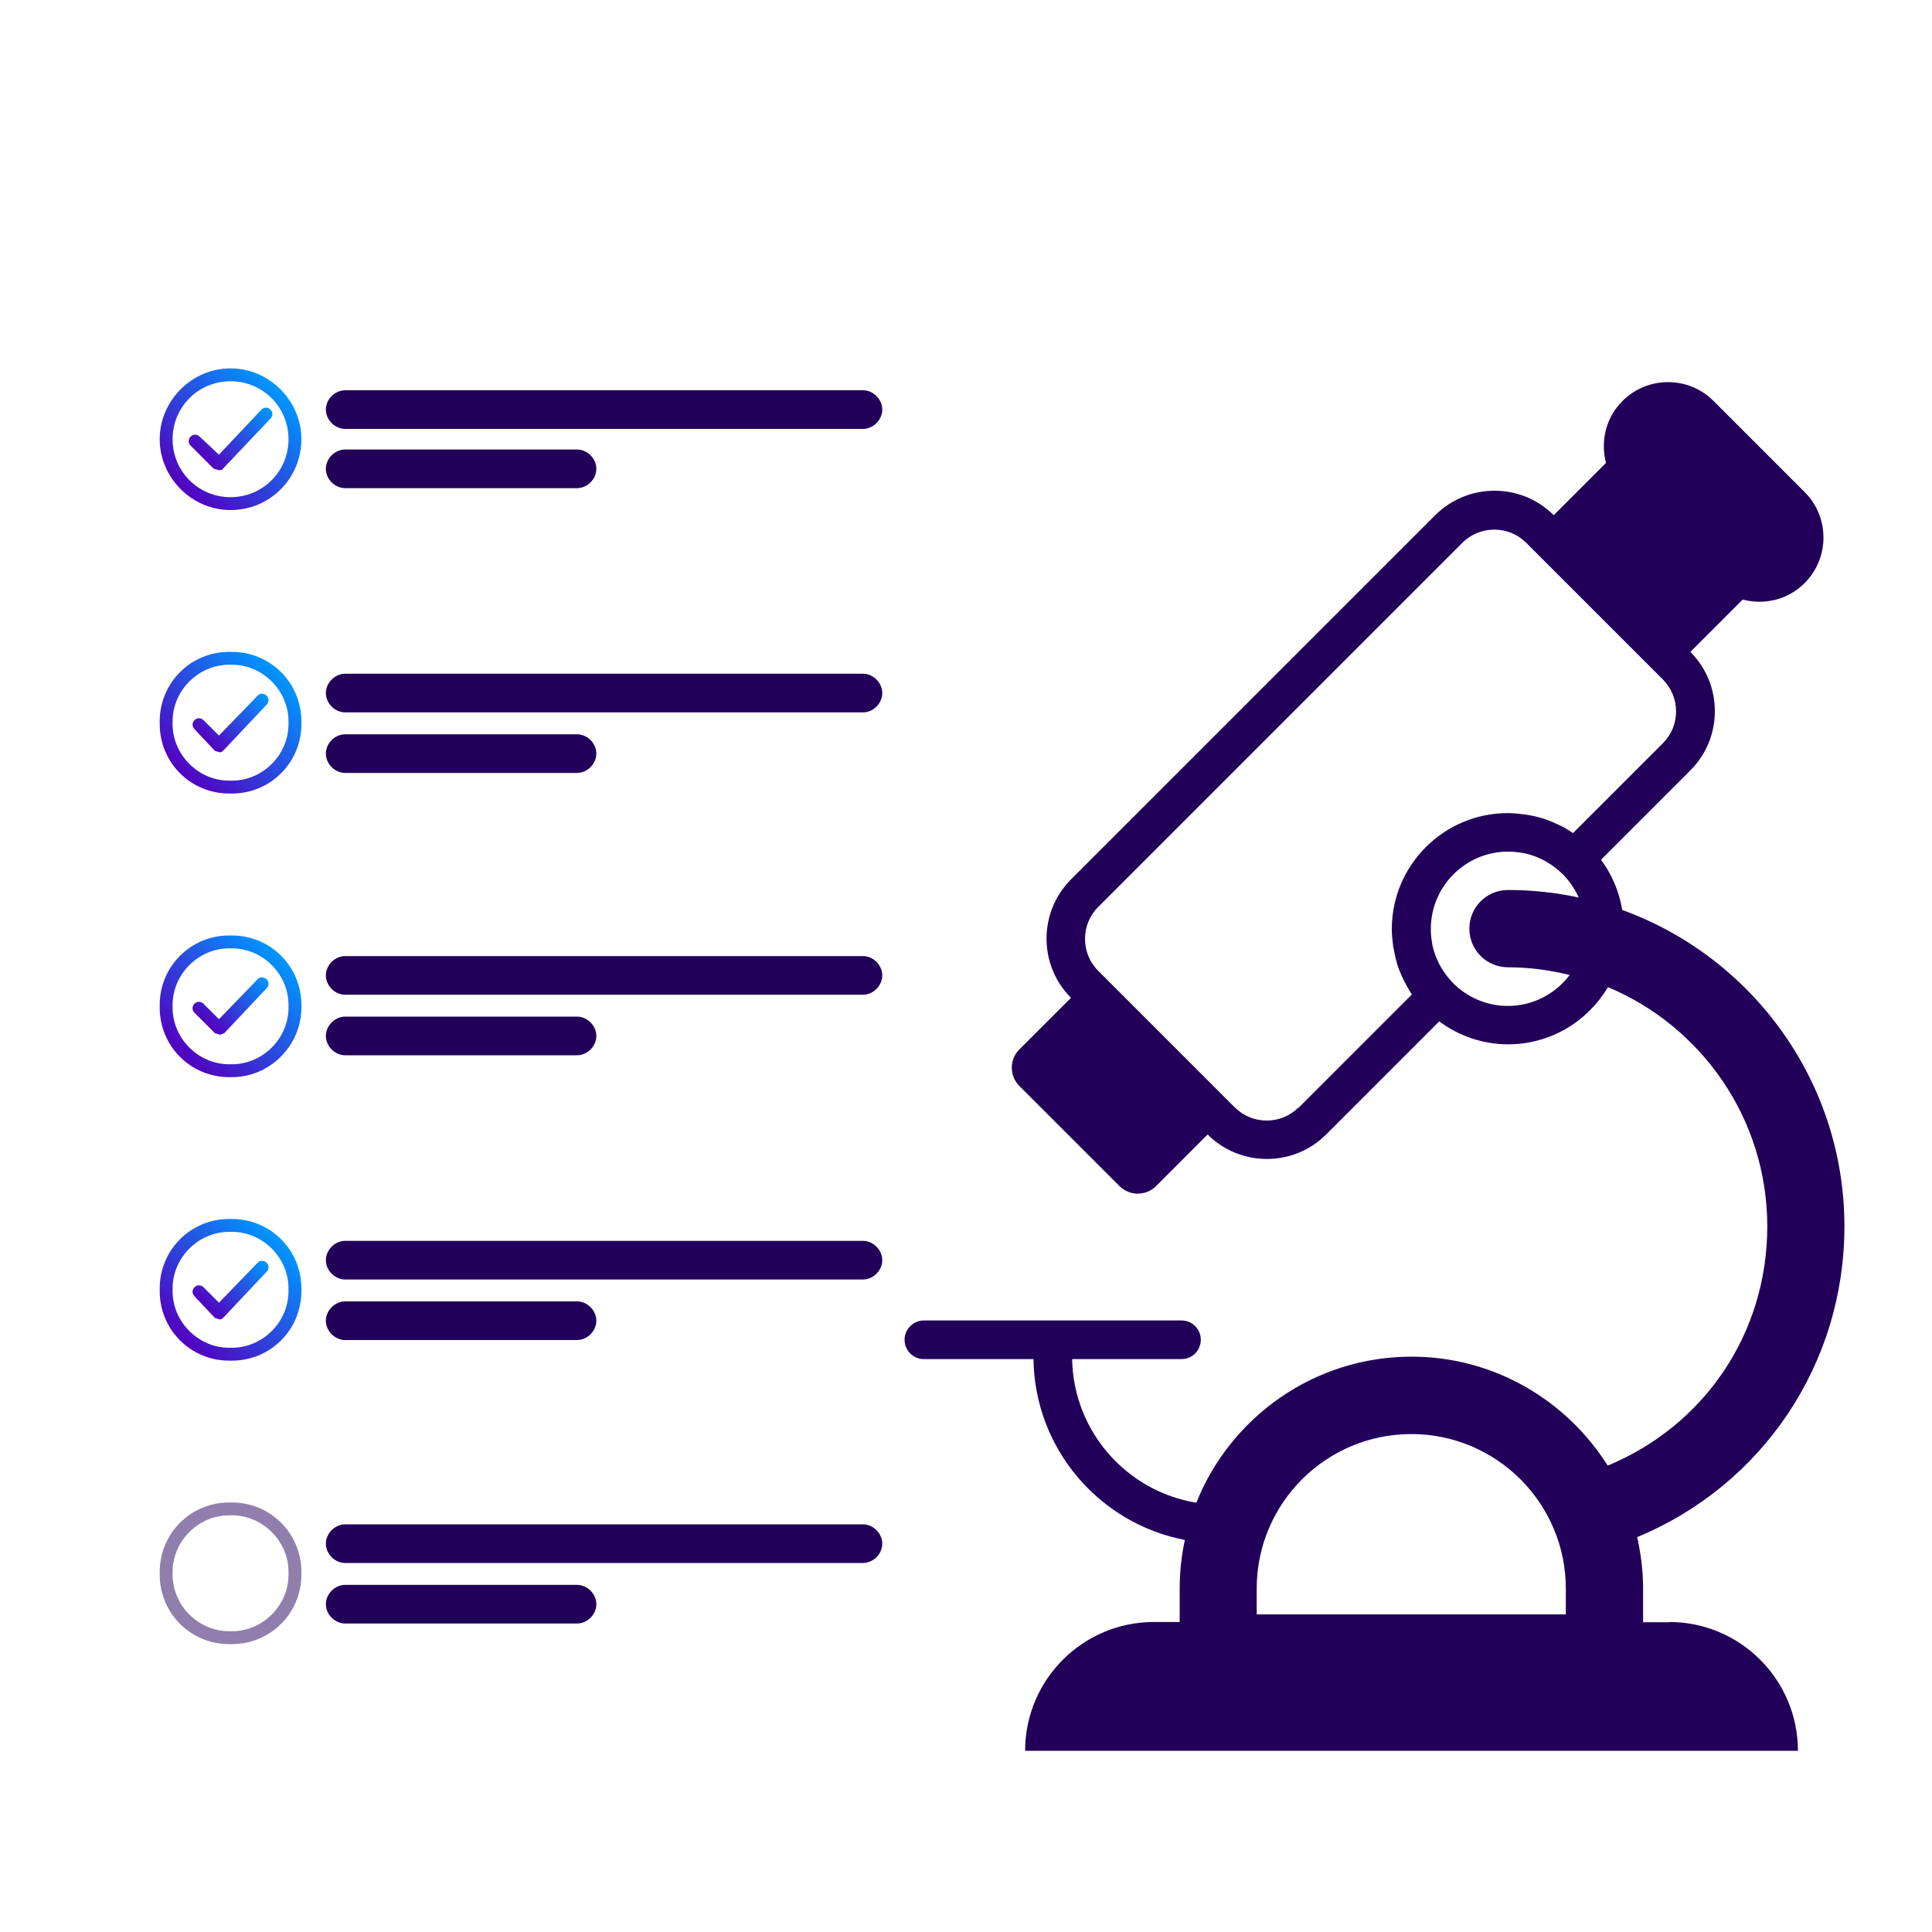
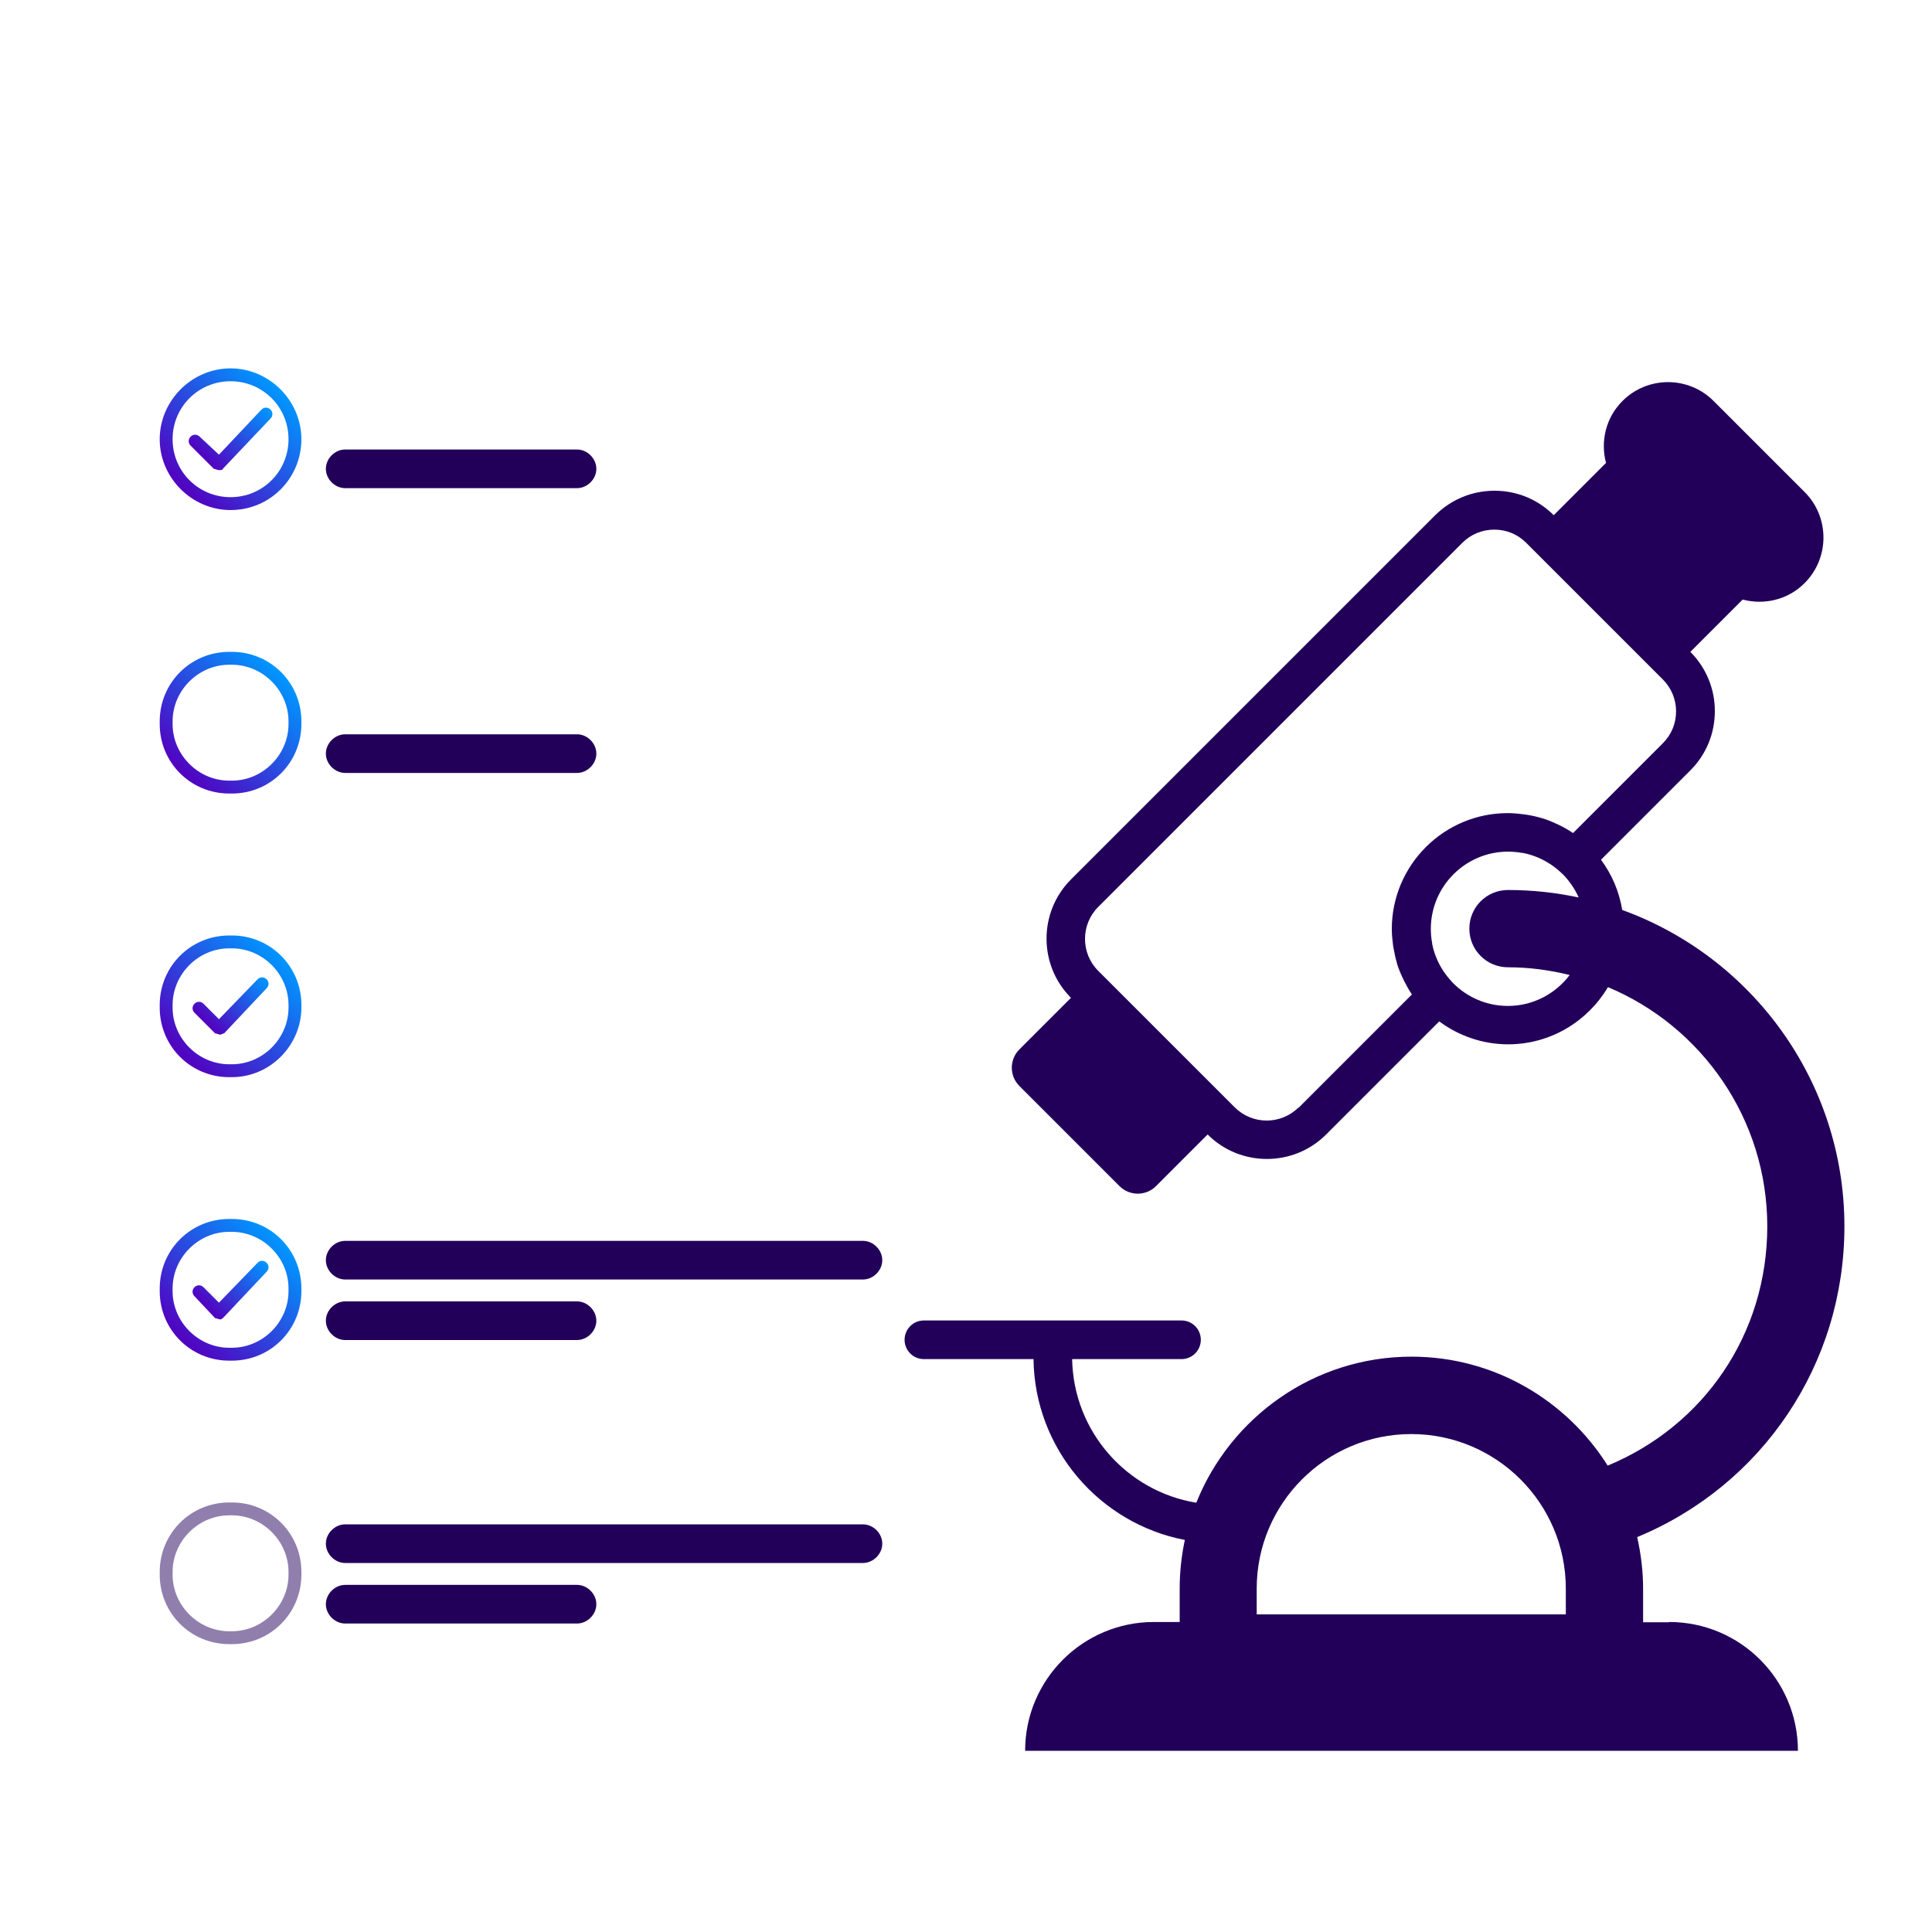
<svg xmlns="http://www.w3.org/2000/svg" xmlns:xlink="http://www.w3.org/1999/xlink" id="Layer_1" viewBox="0 0 150 150">
  <defs>
    <style>.cls-1{fill:url(#linear-gradient-2);}.cls-2{opacity:.5;}.cls-3{fill:url(#linear-gradient-6);}.cls-4{fill:url(#linear-gradient-5);}.cls-5{fill:#22005a;}.cls-6{fill:none;}.cls-7{fill:url(#linear-gradient-7);}.cls-8{fill:url(#linear-gradient-3);}.cls-9{fill:url(#linear-gradient);}.cls-10{fill:url(#linear-gradient-4);}.cls-11{fill:url(#linear-gradient-8);}</style>
    <linearGradient id="linear-gradient" x1="15.68" y1="2949.55" x2="20.15" y2="2945.08" gradientTransform="translate(0 -2914.02)" gradientUnits="userSpaceOnUse">
      <stop offset="0" stop-color="#5300bf" />
      <stop offset="1" stop-color="#0096ff" />
    </linearGradient>
    <linearGradient id="linear-gradient-2" x1="13.99" y1="2952.05" x2="21.75" y2="2944.28" xlink:href="#linear-gradient" />
    <linearGradient id="linear-gradient-3" x1="15.83" y1="2971.5" x2="19.94" y2="2967.39" xlink:href="#linear-gradient" />
    <linearGradient id="linear-gradient-4" x1="13.91" y1="2974.12" x2="21.76" y2="2966.27" xlink:href="#linear-gradient" />
    <linearGradient id="linear-gradient-5" x1="15.9" y1="2993.44" x2="20.01" y2="2989.33" xlink:href="#linear-gradient" />
    <linearGradient id="linear-gradient-6" x1="13.98" y1="2996.04" x2="21.83" y2="2988.19" xlink:href="#linear-gradient" />
    <linearGradient id="linear-gradient-7" x1="15.85" y1="3015.51" x2="19.95" y2="3011.4" xlink:href="#linear-gradient" />
    <linearGradient id="linear-gradient-8" x1="13.92" y1="3018.13" x2="21.77" y2="3010.28" xlink:href="#linear-gradient" />
  </defs>
-   <path class="cls-5" d="m67,33.3H26.8c-.8,0-1.5-.7-1.5-1.5s.7-1.5,1.5-1.5h40.2c.8,0,1.5.7,1.5,1.5s-.7,1.5-1.5,1.5Z" />
  <path class="cls-5" d="m44.8,37.9h-18c-.8,0-1.5-.7-1.5-1.5s.7-1.5,1.5-1.5h18c.8,0,1.5.7,1.5,1.5s-.7,1.5-1.5,1.5Z" />
  <path class="cls-9" d="m17,36.5c-.1,0-.3-.1-.4-.1l-1.8-1.8c-.2-.2-.2-.5,0-.7s.5-.2.7,0l1.5,1.4,3.3-3.5c.2-.2.5-.2.7,0s.2.5,0,.7l-3.7,3.9c0,.1-.2.1-.3.1h0Z" />
  <path class="cls-1" d="m17.9,39.6c-3,0-5.5-2.5-5.5-5.5s2.5-5.5,5.5-5.5,5.5,2.5,5.5,5.5-2.4,5.5-5.5,5.5Zm0-10c-2.5,0-4.5,2-4.5,4.5s2,4.5,4.5,4.5,4.5-2,4.5-4.5-2-4.5-4.5-4.5Z" />
-   <path class="cls-5" d="m67,55.31H26.8c-.8,0-1.5-.7-1.5-1.5s.7-1.5,1.5-1.5h40.2c.8,0,1.5.7,1.5,1.5s-.7,1.5-1.5,1.5Z" />
  <path class="cls-5" d="m44.8,60.01h-18c-.8,0-1.5-.7-1.5-1.5s.7-1.5,1.5-1.5h18c.8,0,1.5.7,1.5,1.5s-.7,1.5-1.5,1.5Z" />
-   <path class="cls-8" d="m17.1,58.41c-.1,0-.3-.1-.4-.1l-1.6-1.7c-.2-.2-.2-.5,0-.7s.5-.2.7,0l1.2,1.2,3-3.1c.2-.2.5-.2.7,0s.2.5,0,.7l-3.3,3.5c-.1.1-.2.2-.3.2h0Z" />
  <path class="cls-10" d="m18,61.61h-.2c-3,0-5.4-2.4-5.4-5.4v-.2c0-3,2.4-5.4,5.4-5.4h.2c3,0,5.4,2.4,5.4,5.4v.2c0,3-2.4,5.4-5.4,5.4Zm-.2-10c-2.4,0-4.4,2-4.4,4.4v.2c0,2.4,2,4.4,4.4,4.4h.2c2.4,0,4.4-2,4.4-4.4v-.2c0-2.4-2-4.4-4.4-4.4,0,0-.2,0-.2,0Z" />
-   <path class="cls-5" d="m67,77.23H26.8c-.8,0-1.5-.7-1.5-1.5s.7-1.5,1.5-1.5h40.2c.8,0,1.5.7,1.5,1.5s-.7,1.5-1.5,1.5Z" />
-   <path class="cls-5" d="m44.8,81.93h-18c-.8,0-1.5-.7-1.5-1.5s.7-1.5,1.5-1.5h18c.8,0,1.5.7,1.5,1.5s-.7,1.5-1.5,1.5Z" />
  <path class="cls-4" d="m17.1,80.33c-.1,0-.3-.1-.4-.1l-1.6-1.6c-.2-.2-.2-.5,0-.7s.5-.2.7,0l1.2,1.2,3-3.1c.2-.2.5-.2.7,0s.2.5,0,.7l-3.3,3.5c-.1,0-.2.1-.3.1h0Z" />
  <path class="cls-3" d="m18,83.63h-.2c-3,0-5.4-2.4-5.4-5.4v-.2c0-3,2.4-5.4,5.4-5.4h.2c3,0,5.4,2.4,5.4,5.4v.2c0,2.9-2.4,5.4-5.4,5.4Zm-.2-10c-2.4,0-4.4,2-4.4,4.4v.2c0,2.4,2,4.4,4.4,4.4h.2c2.4,0,4.4-2,4.4-4.4v-.2c0-2.4-2-4.4-4.4-4.4h-.2Z" />
  <path class="cls-5" d="m67,99.34H26.8c-.8,0-1.5-.7-1.5-1.5s.7-1.5,1.5-1.5h40.2c.8,0,1.5.7,1.5,1.5s-.7,1.5-1.5,1.5Z" />
  <path class="cls-5" d="m44.8,104.04h-18c-.8,0-1.5-.7-1.5-1.5s.7-1.5,1.5-1.5h18c.8,0,1.5.7,1.5,1.5s-.7,1.5-1.5,1.5Z" />
  <path class="cls-7" d="m17.1,102.44c-.1,0-.3-.1-.4-.1l-1.6-1.7c-.2-.2-.2-.5,0-.7s.5-.2.7,0l1.2,1.2,3-3.1c.2-.2.5-.2.7,0s.2.5,0,.7l-3.3,3.5c-.1.1-.2.2-.3.2h0Z" />
  <path class="cls-11" d="m18,105.64h-.2c-3,0-5.4-2.4-5.4-5.4v-.2c0-3,2.4-5.4,5.4-5.4h.2c3,0,5.4,2.4,5.4,5.4v.2c0,3-2.4,5.4-5.4,5.4Zm-.2-10c-2.4,0-4.4,2-4.4,4.4v.2c0,2.4,2,4.4,4.4,4.4h.2c2.4,0,4.4-2,4.4-4.4v-.2c0-2.4-2-4.4-4.4-4.4h-.2Z" />
  <path class="cls-5" d="m67,121.35H26.8c-.8,0-1.5-.7-1.5-1.5s.7-1.5,1.5-1.5h40.2c.8,0,1.5.7,1.5,1.5s-.7,1.5-1.5,1.5Z" />
  <path class="cls-5" d="m44.8,126.05h-18c-.8,0-1.5-.7-1.5-1.5s.7-1.5,1.5-1.5h18c.8,0,1.5.7,1.5,1.5s-.7,1.5-1.5,1.5Z" />
  <g class="cls-2">
    <path class="cls-5" d="m18,127.65h-.2c-3,0-5.4-2.4-5.4-5.4v-.2c0-3,2.4-5.4,5.4-5.4h.2c3,0,5.4,2.4,5.4,5.4v.2c0,3-2.4,5.4-5.4,5.4Zm-.2-10c-2.4,0-4.4,2-4.4,4.4v.2c0,2.4,2,4.4,4.4,4.4h.2c2.4,0,4.4-2,4.4-4.4v-.2c0-2.4-2-4.4-4.4-4.4h-.2Z" />
  </g>
  <path class="cls-5" d="m129.57,125.95h-2v-2.6c0-1.38-.17-2.72-.46-4.01,9.71-4.02,16.09-13.42,16.09-24.12,0-11.29-7.2-20.93-17.25-24.57-.24-1.45-.81-2.77-1.65-3.9l6.94-6.94c1.23-1.23,1.9-2.86,1.9-4.6s-.68-3.37-1.9-4.6l4.06-4.06c1.66.44,3.51.03,4.81-1.28h0c1.95-1.95,1.95-5.12,0-7.07l-7.07-7.07c-1.95-1.95-5.12-1.95-7.07,0-1.31,1.31-1.72,3.15-1.28,4.81l-4.06,4.06h0c-1.23-1.23-2.86-1.9-4.6-1.9s-3.37.68-4.6,1.9l-28.28,28.28c-2.53,2.53-2.53,6.66,0,9.19h0l-4.01,4.01c-.78.78-.78,2.05,0,2.83l7.78,7.78c.78.78,2.05.78,2.83,0l4.01-4.01h0c1.27,1.27,2.93,1.9,4.6,1.9s3.33-.63,4.6-1.9l8.78-8.78c1.5,1.11,3.35,1.78,5.35,1.78,3.3,0,6.18-1.79,7.75-4.44,7.26,3.04,12.37,10.22,12.37,18.57s-4.91,15.48-12.39,18.58c-3.19-5.07-8.82-8.46-15.23-8.46-7.57,0-14.05,4.7-16.71,11.34-5.4-.88-9.54-5.53-9.64-11.15h8.49c.83,0,1.5-.67,1.5-1.5s-.67-1.5-1.5-1.5h-20c-.83,0-1.5.67-1.5,1.5s.67,1.5,1.5,1.5h8.51c.09,6.97,5.12,12.77,11.75,14.04-.26,1.22-.4,2.48-.4,3.77v2.6h-2c-5.52,0-10,4.48-10,10h60c0-5.52-4.48-10-10-10Zm-28.75-39.97c-1.37,1.36-3.58,1.36-4.95,0l-10.61-10.61c-1.36-1.36-1.36-3.59,0-4.95l28.28-28.28c.66-.66,1.54-1.02,2.48-1.02s1.81.36,2.47,1.02l10.61,10.61h0c.66.66,1.03,1.54,1.03,2.48s-.36,1.81-1.03,2.48l-6.97,6.97s0,0,0,0c-.33-.23-.69-.43-1.05-.61-.08-.04-.16-.08-.24-.11-.36-.17-.73-.32-1.12-.44,0,0-.01,0-.02,0-.37-.11-.75-.2-1.14-.26-.1-.02-.19-.03-.29-.04-.4-.05-.8-.09-1.21-.09-4.96,0-9,4.04-9,9,0,.41.04.81.09,1.21.01.1.03.2.05.3.07.39.15.77.26,1.14,0,0,0,.02,0,.03.12.38.27.75.44,1.11.04.08.08.16.12.25.18.36.38.71.6,1.04,0,0,0,0,0,0l-8.81,8.81Zm16.25-7.88c-1.65,0-3.14-.67-4.22-1.74l-.06-.06s-.05-.05-.07-.08c-.25-.27-.48-.56-.68-.86-.01-.02-.02-.04-.03-.05-.19-.3-.36-.62-.49-.95,0-.02-.02-.05-.03-.07-.13-.33-.23-.67-.3-1.02,0-.02,0-.04,0-.06-.07-.36-.1-.72-.1-1.09,0-3.31,2.69-6,6-6,.37,0,.74.04,1.09.1.02,0,.04,0,.06,0,.35.07.69.17,1.02.3.02,0,.04.01.06.02.33.14.65.3.96.5.01,0,.03.02.04.02.31.2.6.43.88.69.02.02.03.03.05.05l.09.08c.51.52.93,1.13,1.23,1.8-1.77-.38-3.61-.58-5.49-.58-1.66,0-3,1.34-3,3s1.34,3,3,3,3.25.22,4.79.6c-1.1,1.45-2.83,2.4-4.79,2.4Zm-19.5,45.24c0-6.62,5.38-12,12-12s12,5.38,12,12v2h-24v-2Z" />
  <rect class="cls-6" width="150" height="150" />
</svg>